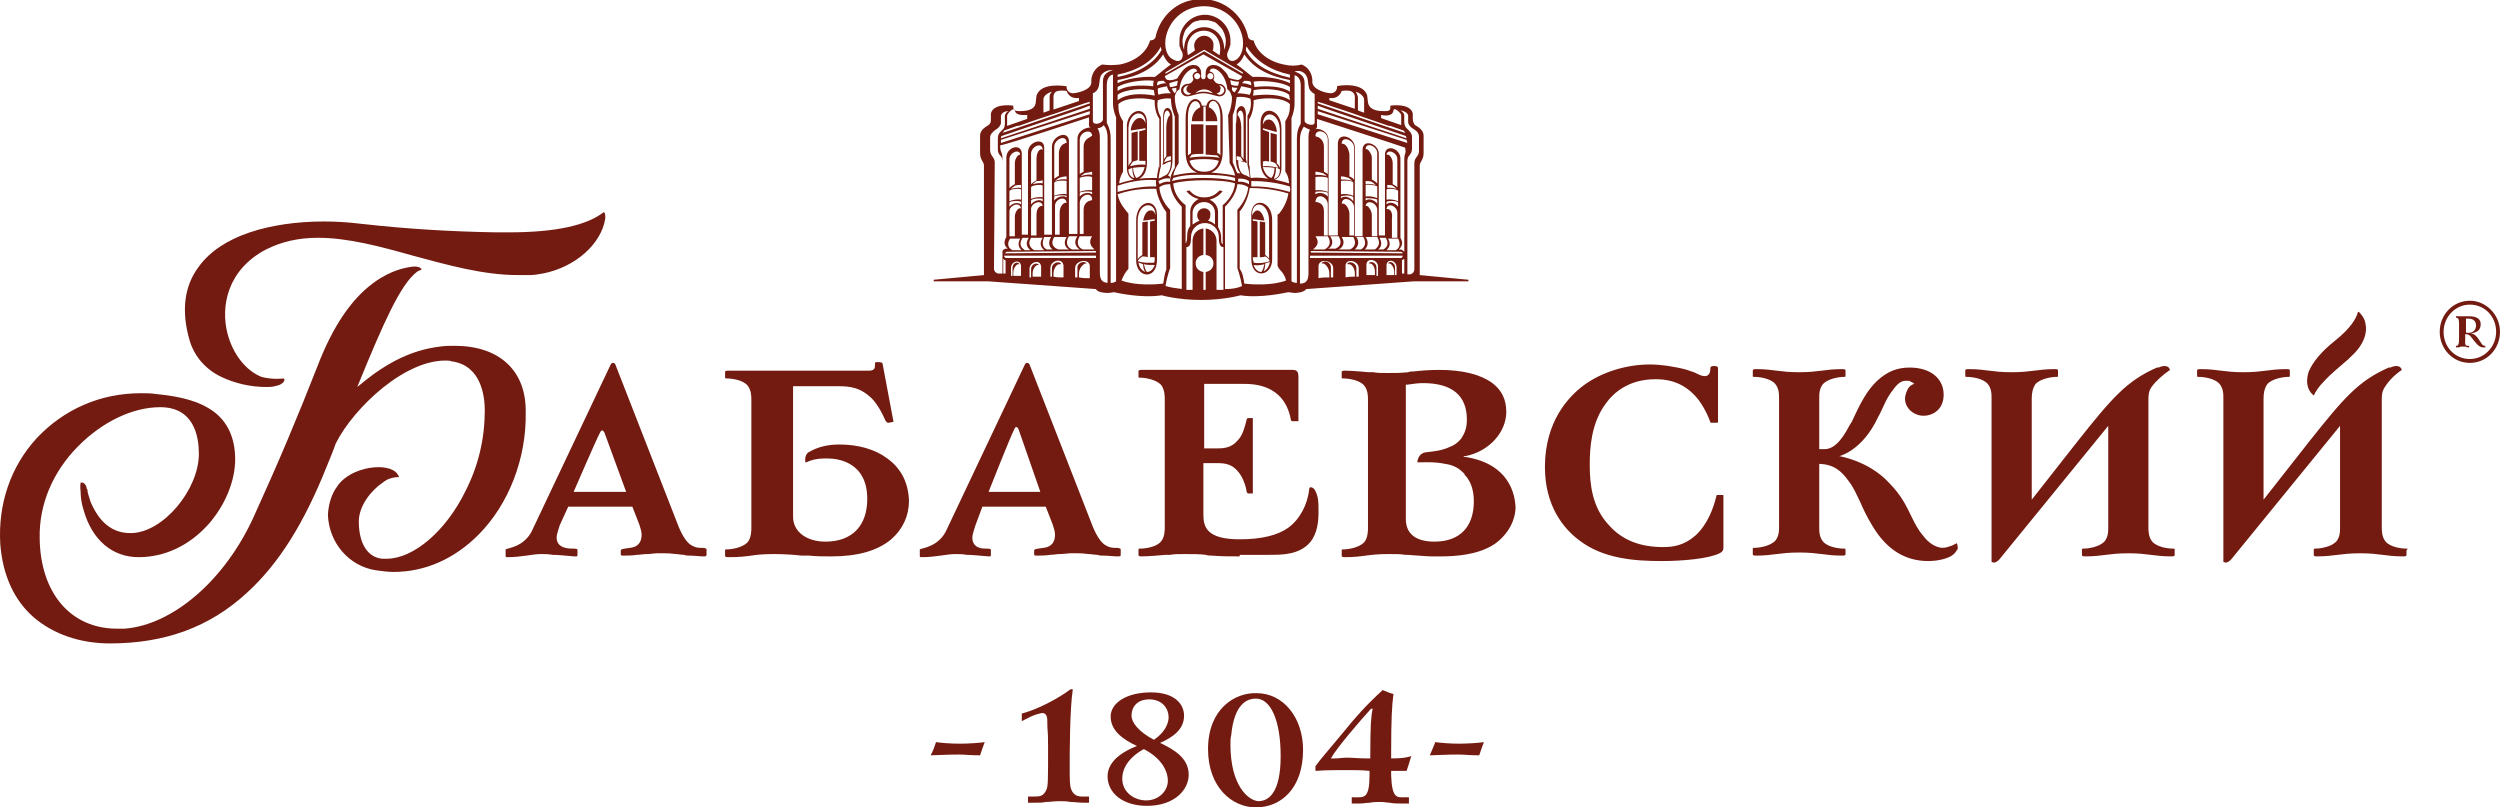
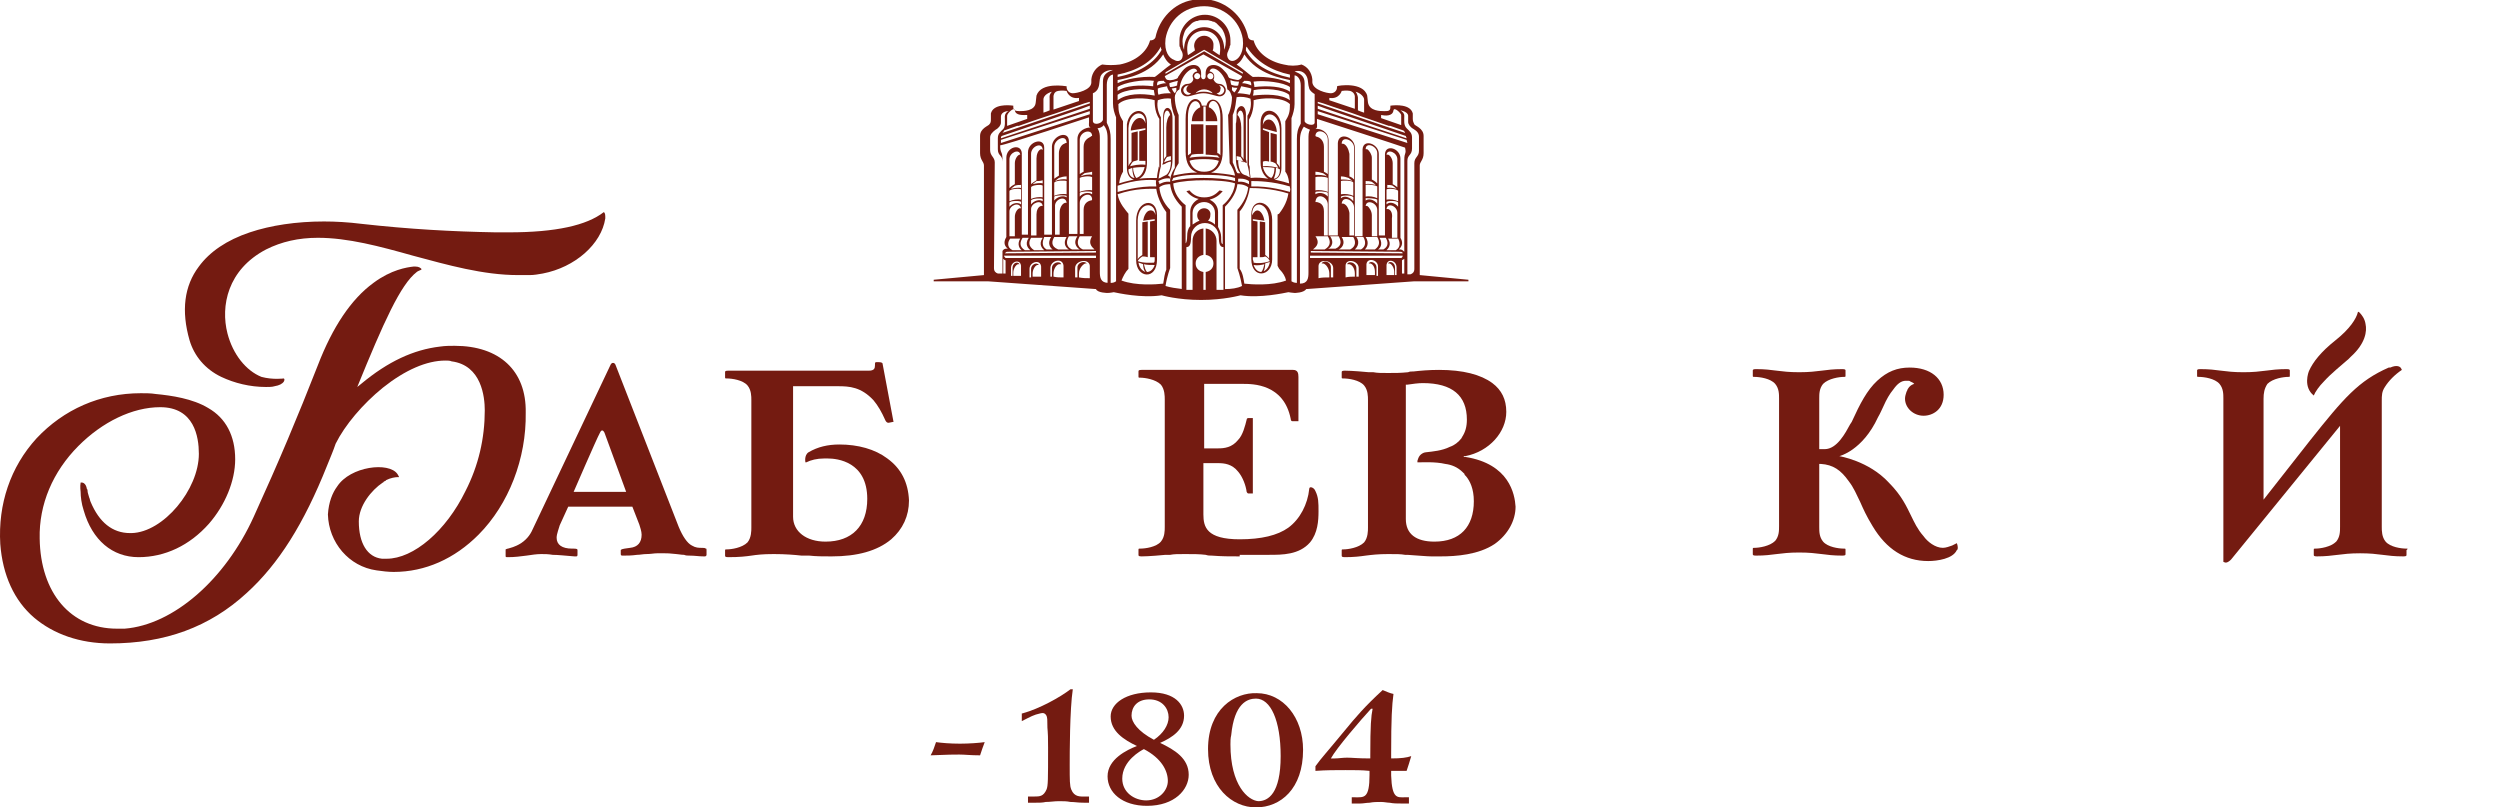
<svg xmlns="http://www.w3.org/2000/svg" width="257" height="83" viewBox="0 0 257 83" fill="none">
  <path d="M128.633 22.048V26.601C128.633 28.758 130.778 28.439 130.778 26.681V22.607C130.778 20.53 128.633 20.211 128.633 22.048ZM129.665 27.959C129.348 27.959 129.03 27.72 128.871 27.241C129.268 27.32 129.665 27.241 129.983 27.161C129.904 27.48 129.824 27.8 129.665 27.959ZM129.904 27.88C129.983 27.72 130.063 27.48 130.063 27.081C130.221 27.001 130.38 27.001 130.539 26.921C130.46 27.48 130.142 27.8 129.904 27.88ZM130.539 26.681C130.38 26.442 130.142 26.282 130.063 26.202V22.927V22.847L129.507 22.767V26.442C129.745 26.442 129.904 26.442 130.063 26.362C130.301 26.442 130.46 26.681 130.539 26.841C129.904 27.081 129.189 27.081 128.871 27.001C128.871 26.921 128.871 26.841 128.792 26.681V26.442C128.951 26.442 129.109 26.442 129.268 26.442V22.767L128.792 22.687V22.527L129.983 22.687C129.904 22.208 129.665 21.729 129.348 21.649C129.109 21.569 128.871 21.808 128.712 22.128V22.048C128.712 20.53 130.38 20.69 130.46 22.607V26.681H130.539Z" fill="#741B11" />
  <path d="M116.797 22.687V26.762C116.797 28.599 118.942 28.838 118.942 26.682V22.128C118.942 20.211 116.797 20.53 116.797 22.687ZM117.035 27.001C117.115 27.001 117.273 27.081 117.512 27.161C117.512 27.48 117.591 27.8 117.75 27.96C117.353 27.8 117.115 27.48 117.035 27.001ZM117.909 27.96C117.75 27.8 117.671 27.48 117.591 27.161C117.909 27.241 118.227 27.241 118.703 27.241C118.544 27.72 118.227 27.96 117.909 27.96ZM118.783 22.128C118.703 21.729 118.465 21.569 118.147 21.649C117.83 21.729 117.591 22.208 117.512 22.687L118.703 22.528V22.687L118.227 22.767V26.442C118.386 26.442 118.624 26.442 118.703 26.442V26.682C118.703 26.762 118.703 26.921 118.624 27.001C118.306 27.001 117.591 27.081 116.956 26.841C117.035 26.682 117.194 26.522 117.432 26.362C117.591 26.362 117.75 26.362 117.988 26.442V22.767L117.432 22.847V22.927V26.202C117.353 26.282 117.035 26.442 116.956 26.682V22.608C117.035 20.77 118.783 20.61 118.783 22.128Z" fill="#741B11" />
  <path d="M145.95 28.279C145.95 26.362 145.95 17.335 145.95 17.015C145.95 16.616 146.347 16.456 146.347 15.737C146.347 15.178 146.347 14.539 146.347 13.98C146.347 13.181 145.473 12.941 145.394 12.781C145.314 12.622 145.235 12.462 145.235 12.222V11.663C144.997 10.704 143.487 10.784 142.931 10.864V11.024C142.931 11.424 142.693 11.424 142.296 11.424C141.899 11.424 140.787 11.424 140.628 10.545L140.548 9.826C140.151 8.388 137.53 8.787 137.45 8.867V8.947C137.45 9.347 137.133 9.586 136.815 9.586C136.418 9.586 134.988 9.267 134.908 8.468V8.148C134.829 7.429 134.432 6.87 133.796 6.63C133.24 6.79 132.605 6.79 131.969 6.63C130.381 6.311 129.189 5.352 128.871 4.154C128.395 4.154 128.315 3.834 128.315 3.834C127.918 1.917 126.409 0.399 124.502 0C124.502 0 124.502 0 124.423 0C124.344 0 124.264 0 124.185 0C124.105 0 124.026 0 123.946 0C123.788 0 123.708 0 123.549 0C123.39 0 123.311 0 123.152 0C123.073 0 122.993 0 122.914 0C122.834 0 122.755 0 122.675 0H122.596C120.69 0.32 119.18 1.917 118.783 3.834C118.783 3.834 118.704 4.154 118.227 4.154C117.909 5.352 116.718 6.311 115.129 6.63C114.494 6.71 113.858 6.71 113.302 6.63C112.746 6.87 112.269 7.429 112.19 8.148V8.468C112.19 9.267 110.681 9.586 110.284 9.586C109.886 9.586 109.648 9.267 109.648 8.947V8.867C109.569 8.867 107.027 8.388 106.55 9.826L106.471 10.545C106.391 11.424 105.2 11.424 104.803 11.424C104.405 11.424 104.167 11.344 104.167 11.024V10.864C103.611 10.784 102.102 10.704 101.864 11.663V12.222C101.864 12.462 101.864 12.622 101.705 12.781C101.625 12.941 100.751 13.181 100.751 13.98C100.751 14.539 100.751 15.178 100.751 15.737C100.751 16.456 101.149 16.616 101.149 17.015C101.149 17.335 101.149 26.442 101.149 28.279L95.985 28.758V28.918H101.466C101.466 28.918 101.466 28.918 101.546 28.918L112.667 29.717C112.826 30.116 113.858 30.116 113.858 30.116C114.096 30.116 114.494 30.037 114.494 30.037C114.891 30.116 117.353 30.676 119.419 30.356C119.419 30.356 121.087 30.835 123.47 30.835C125.853 30.835 127.521 30.356 127.521 30.356C129.507 30.676 132.049 30.116 132.446 30.037C132.446 30.037 132.923 30.116 133.081 30.116C133.081 30.116 134.035 30.116 134.273 29.717L145.394 28.918C145.394 28.918 145.394 28.918 145.473 28.918H150.954V28.758L145.95 28.279ZM112.349 9.586C112.587 9.506 112.826 9.267 112.905 9.027C113.064 8.628 112.984 8.308 113.143 7.829C113.382 7.349 113.938 7.19 114.414 7.19C113.779 7.429 113.382 7.669 113.382 8.388V11.264C113.382 11.663 113.382 12.142 113.382 12.302C113.302 12.702 112.428 12.941 112.349 12.462V9.586ZM112.508 25.643H111.316C110.601 25.323 110.76 24.684 110.999 24.285H112.269C111.713 25.164 112.508 25.563 112.508 25.643ZM104.803 15.897C104.564 15.977 104.326 16.376 104.326 16.776V18.933C104.008 19.092 103.849 19.252 103.77 19.332V16.376C103.77 15.657 104.803 15.258 104.882 15.897H104.803ZM104.961 19.012V19.332C104.723 19.252 104.247 19.332 103.929 19.412C104.088 19.252 104.247 19.172 104.326 19.092C104.564 19.012 104.723 19.012 104.961 19.012ZM104.961 19.492V20.53C104.644 20.451 104.088 20.53 103.77 20.69V19.652C103.77 19.412 104.961 19.332 104.961 19.492ZM104.961 20.77V21.01C104.644 20.77 104.088 20.85 103.77 21.249V20.85C103.77 20.61 104.961 20.61 104.961 20.77ZM104.961 21.409C104.882 21.409 104.882 21.409 104.803 21.409C104.564 21.489 104.326 21.888 104.326 22.288V24.285H103.77V21.729C103.77 21.09 104.803 20.69 104.961 21.409ZM103.849 24.525H104.405H104.882C104.485 25.164 104.882 25.643 105.041 25.723H104.088C103.452 25.403 103.611 24.844 103.849 24.525ZM105.12 24.445H105.756C105.279 25.164 105.756 25.563 105.915 25.723H105.359C104.723 25.323 104.882 24.844 105.12 24.445ZM105.994 24.445H107.186C106.709 25.164 107.186 25.563 107.345 25.723H106.312C105.676 25.323 105.756 24.844 105.994 24.445ZM107.186 18.533V18.853C106.947 18.773 106.471 18.853 106.153 18.933C106.312 18.773 106.471 18.693 106.55 18.613C106.709 18.613 106.947 18.613 107.186 18.533ZM107.027 15.338C106.709 15.418 106.55 15.897 106.55 16.296V18.533C106.312 18.693 106.153 18.773 105.994 18.933V15.817C105.994 15.018 107.186 14.539 107.186 15.418C107.106 15.338 107.027 15.338 107.027 15.338ZM107.186 19.092V20.291C106.868 20.211 106.312 20.291 105.994 20.45V19.252C106.074 19.012 107.106 18.933 107.186 19.092ZM107.186 20.45V20.69C106.868 20.45 106.312 20.61 105.994 21.01V20.61C106.074 20.371 107.106 20.37 107.186 20.45ZM107.186 21.169C107.106 21.169 107.106 21.169 107.027 21.169C106.709 21.249 106.55 21.649 106.55 22.048V24.205H105.994V21.489C105.994 20.85 107.106 20.45 107.186 21.169ZM107.345 24.365H108.059C107.583 25.084 108.059 25.563 108.218 25.643H107.583C107.027 25.323 107.186 24.764 107.345 24.365ZM108.377 24.365H109.648C109.172 25.164 109.728 25.563 109.886 25.643H108.774C107.98 25.323 108.139 24.764 108.377 24.365ZM109.41 14.779C109.092 14.858 108.854 15.338 108.854 15.737V18.054C108.616 18.214 108.457 18.294 108.377 18.373V15.098C108.377 14.299 109.648 13.74 109.648 14.699C109.569 14.699 109.489 14.699 109.41 14.779ZM109.648 18.134V18.453C109.33 18.373 108.774 18.453 108.457 18.613C108.616 18.453 108.774 18.373 108.854 18.294C109.092 18.214 109.33 18.134 109.648 18.134ZM109.648 18.613V19.971C109.33 19.891 108.695 19.971 108.377 20.131V18.773C108.536 18.533 109.489 18.533 109.648 18.613ZM109.648 20.131V20.291C109.33 20.051 108.695 20.211 108.377 20.61V20.211C108.536 20.051 109.489 20.051 109.648 20.131ZM109.648 20.85C109.569 20.85 109.569 20.85 109.489 20.85C109.172 20.93 108.933 21.409 108.933 21.808V24.125H108.457V21.249C108.377 20.45 109.569 20.051 109.648 20.85ZM109.886 24.285H110.76C110.204 25.084 110.84 25.563 110.999 25.643H110.204C109.489 25.323 109.648 24.684 109.886 24.285ZM112.111 20.61C111.793 20.69 111.396 20.93 111.396 21.569V24.045H110.999V20.85C110.999 20.051 112.19 19.652 112.269 20.45C112.269 20.61 112.19 20.61 112.111 20.61ZM112.269 18.214V19.572C111.952 19.492 111.316 19.572 110.999 19.732V18.294C111.237 18.134 112.031 18.054 112.269 18.214ZM111.078 18.134C111.237 17.974 111.396 17.894 111.475 17.814C111.713 17.734 112.031 17.734 112.269 17.654V17.974C111.952 17.894 111.396 17.974 111.078 18.134ZM112.269 19.732V19.971C111.952 19.732 111.316 19.811 110.999 20.211V19.811C111.237 19.652 112.031 19.652 112.269 19.732ZM112.269 13.98C112.19 13.98 112.19 13.98 112.111 14.06C111.793 14.219 111.396 14.459 111.396 15.098V17.654C111.237 17.734 111.078 17.814 110.999 17.894V14.379C110.999 13.501 112.269 13.181 112.269 13.98ZM108.298 9.906C108.298 9.906 108.298 9.426 108.774 9.347C108.774 9.347 109.172 9.267 109.648 9.347C109.648 9.347 109.886 10.225 110.919 10.065V10.385L108.298 11.264V9.906V9.906ZM107.265 10.225C107.265 9.906 107.583 9.586 108.139 9.426C107.821 9.746 107.901 10.065 107.901 10.065V11.344C107.742 11.424 107.503 11.503 107.265 11.583C107.265 11.104 107.265 10.545 107.265 10.225ZM107.503 11.983C108.774 11.583 110.125 11.104 111.475 10.625L112.031 10.465V10.625C109.886 11.344 104.088 13.341 103.055 13.66C103.134 13.58 103.214 13.501 103.214 13.421L104.564 12.941C104.644 12.941 104.644 12.941 104.723 12.941C105.597 12.622 106.55 12.302 107.503 11.983ZM112.031 10.864V11.184L102.896 14.219C102.896 14.14 102.896 14.06 102.976 13.98L111.157 11.184L112.031 10.864ZM104.326 11.344C104.405 11.903 105.2 11.823 105.597 11.823C105.597 12.063 105.597 12.222 105.597 12.222L103.532 12.941C103.532 12.861 103.532 12.382 103.532 11.903C103.532 11.663 104.247 10.944 104.326 11.344ZM102.896 28.119H102.578C102.34 28.04 102.181 27.88 102.181 27.56L102.261 16.696C102.261 16.137 101.784 16.057 101.784 15.418C101.784 14.938 101.784 14.619 101.784 14.14C101.784 13.82 102.022 13.58 102.34 13.341C102.658 13.181 102.896 12.861 102.896 12.622C102.896 12.382 102.896 12.222 102.896 11.983C102.896 11.663 103.214 11.424 103.691 11.424C103.452 11.503 103.293 11.743 103.293 11.983C103.293 12.462 103.373 13.021 103.134 13.261C102.817 13.58 102.578 13.74 102.578 14.219C102.578 14.539 102.578 14.938 102.578 15.338C102.578 16.057 103.055 15.897 103.055 16.616V28.119H102.896ZM112.031 11.424V11.743L102.896 14.699C102.896 14.619 102.896 14.459 102.896 14.379L112.031 11.424ZM111.952 12.062C111.952 12.062 111.952 12.382 111.952 12.542C111.952 12.781 111.872 13.021 112.111 13.101C111.634 13.101 110.76 13.421 110.76 14.299V24.045H109.886V14.539C109.886 13.341 108.218 13.9 108.139 15.018V24.125H107.345V15.178C107.345 14.06 105.676 14.539 105.676 15.657V24.125H105.041V15.737C104.961 14.699 103.452 15.098 103.452 16.217V24.205V24.365C103.055 25.004 103.373 25.403 103.611 25.563H103.452C103.293 25.563 103.134 25.643 103.055 25.803V16.376C103.055 15.498 102.817 15.817 102.817 14.938C103.293 14.938 111.952 12.062 111.952 12.062ZM103.373 28.119H103.134V26.602C103.214 26.681 103.293 26.761 103.373 26.761V28.119ZM104.961 28.359C104.644 28.359 104.405 28.359 104.167 28.359V28.04C104.167 27.64 104.405 27.241 104.644 27.161C104.723 27.161 104.803 27.161 104.803 27.161C104.644 26.841 104.088 27.001 104.088 27.56V28.359C104.008 28.359 104.008 28.359 103.929 28.359V27.56C103.929 26.841 104.882 26.602 104.961 27.32V28.359V28.359ZM107.027 28.439C106.709 28.439 106.391 28.439 106.153 28.439V28.119C106.153 27.72 106.391 27.32 106.63 27.241C106.709 27.241 106.788 27.241 106.788 27.241C106.63 26.921 105.994 27.161 105.994 27.64V28.519C105.915 28.519 105.915 28.519 105.835 28.519V27.64C105.835 26.921 106.947 26.602 107.027 27.4V28.439ZM109.251 28.519C108.933 28.519 108.615 28.519 108.298 28.439V28.119C108.298 27.72 108.536 27.241 108.854 27.161C108.933 27.161 109.013 27.161 109.092 27.161C108.933 26.761 108.139 27.001 108.139 27.56V28.439C108.059 28.439 108.059 28.439 107.98 28.439V27.56C107.98 26.761 109.251 26.442 109.33 27.32V28.519H109.251ZM112.031 27.4V28.599C111.713 28.599 111.316 28.599 110.919 28.519V28.119C110.919 27.64 111.237 27.241 111.555 27.081C111.634 27.081 111.634 27.081 111.713 27.081C111.475 26.761 110.76 27.001 110.76 27.48V28.519C110.681 28.519 110.601 28.519 110.522 28.519V27.56C110.522 26.761 111.952 26.522 112.031 27.32V27.4C112.031 27.4 112.031 27.32 112.031 27.4ZM112.746 26.522H103.373C103.293 26.442 103.214 26.362 103.214 26.282H112.667V26.522H112.746ZM112.746 25.962L103.293 26.042C103.373 25.962 103.452 25.883 103.532 25.883L112.667 25.803V25.962H112.746ZM113.938 29.078C113.143 29.078 113.064 28.519 113.064 27.96V14.219C113.064 13.9 113.064 13.58 112.826 13.181C112.984 13.181 113.302 13.101 113.461 12.861C113.699 13.181 113.858 13.501 113.858 14.219V29.078H113.938ZM114.732 28.918C114.494 29.078 114.335 29.078 114.176 29.078V14.299C114.176 13.66 114.096 13.261 113.779 12.622V8.707C113.779 7.988 114.176 7.669 114.414 7.669C114.414 8.068 114.414 10.145 114.414 10.625C114.414 11.184 114.573 11.663 114.732 12.062V28.918ZM128.156 4.793C129.11 6.311 130.698 7.269 132.605 7.669V7.988C130.381 7.509 128.792 6.551 128.077 5.192C128.077 5.033 128.077 4.873 128.156 4.793ZM132.605 8.947V9.426C131.81 8.867 130.301 8.787 128.951 8.947C128.951 8.707 128.871 8.548 128.871 8.388C129.983 8.228 131.969 8.468 132.605 8.947ZM132.605 8.228V8.548C131.81 8.148 130.301 7.829 128.792 7.909C128.712 7.909 127.521 6.87 127.124 6.63C127.521 6.391 127.759 5.991 127.918 5.592C129.269 7.669 131.89 8.068 132.605 8.228ZM128.871 10.305C129.586 10.065 131.81 9.906 132.605 10.704C132.605 11.503 132.525 11.823 132.128 12.462V17.654C132.208 17.734 132.446 18.054 132.525 18.853C132.287 18.773 131.731 18.613 131.016 18.453C131.413 18.373 131.731 17.974 131.731 17.255V13.181C131.731 11.104 129.586 10.704 129.586 12.622V16.696C129.586 17.575 129.983 18.134 130.381 18.373C129.825 18.294 129.189 18.214 128.554 18.294C128.554 18.054 128.474 17.814 128.474 17.495V17.415C128.474 17.335 128.474 17.335 128.474 17.255C128.474 17.095 128.395 16.936 128.395 16.936V16.616V12.302C128.951 11.424 128.871 10.305 128.871 10.305ZM129.825 13.341V13.181L131.254 13.58C131.254 13.021 130.937 12.382 130.54 12.302C130.222 12.222 129.904 12.462 129.825 12.861V12.781C129.825 11.264 131.493 11.424 131.572 13.341V17.255C131.493 17.015 131.334 16.856 131.254 16.776V13.82L130.619 13.66V14.379V14.539V16.616C130.778 16.616 130.937 16.696 131.096 16.776C131.254 16.936 131.334 17.095 131.413 17.255C131.096 17.175 130.46 17.015 129.825 17.095C129.825 17.015 129.825 16.936 129.825 16.936V16.616C129.983 16.536 130.222 16.536 130.46 16.616V14.539V14.379V13.58L129.825 13.341ZM131.016 17.255C131.016 17.654 130.937 18.054 130.698 18.294C130.381 18.214 129.983 17.814 129.825 17.175C130.063 17.175 130.54 17.175 131.016 17.255ZM131.175 17.255C131.334 17.255 131.413 17.335 131.572 17.415C131.572 17.415 131.572 17.415 131.572 17.495C131.572 18.054 131.254 18.373 130.937 18.373C131.016 18.214 131.175 17.814 131.175 17.255ZM119.101 17.255C119.021 17.654 118.942 17.974 118.942 18.294C118.307 18.294 117.671 18.294 117.115 18.373C117.592 18.134 117.909 17.575 117.909 16.696V12.622C117.909 10.864 116.082 11.104 115.844 12.781C115.844 12.861 115.844 13.341 115.844 13.9V17.255C115.844 17.974 116.162 18.373 116.559 18.453C115.844 18.613 115.288 18.773 115.05 18.853C115.129 18.134 115.367 17.814 115.447 17.654V12.462C115.05 11.823 114.97 11.503 114.97 10.704C115.765 9.906 117.989 10.065 118.704 10.305C118.704 10.305 118.624 11.424 119.18 12.222V12.462V12.941V13.181V13.66V13.9V14.379V14.619V15.098V15.338V15.817V16.057V16.536V16.776V17.255C119.101 17.015 119.101 17.175 119.101 17.255ZM117.75 13.181V13.341L117.115 13.501V14.299V14.459V16.536C117.353 16.536 117.592 16.536 117.75 16.536V16.776C117.75 16.856 117.75 16.936 117.75 16.936C117.036 16.856 116.48 17.015 116.162 17.095C116.241 16.936 116.321 16.776 116.48 16.616C116.638 16.536 116.797 16.536 116.956 16.456V14.379V14.219V13.501L116.321 13.66V16.616C116.241 16.696 116.082 16.856 116.003 17.095V13.181C116.082 11.344 117.75 11.184 117.75 12.622V12.702C117.671 12.302 117.353 12.063 117.036 12.143C116.638 12.222 116.241 12.861 116.241 13.421L117.75 13.181ZM116.003 17.415C116.162 17.335 116.241 17.335 116.4 17.255C116.4 17.814 116.559 18.214 116.638 18.294C116.321 18.294 116.003 17.974 116.003 17.415ZM116.48 17.255C116.956 17.175 117.433 17.175 117.671 17.175C117.512 17.814 117.194 18.214 116.797 18.294C116.638 18.054 116.48 17.654 116.48 17.255ZM123.788 3.675C123.232 3.675 122.755 4.154 122.755 4.713C122.755 4.873 122.834 5.033 122.834 5.192C122.596 5.352 122.278 5.592 122.119 5.672C121.404 2.397 126.012 2.237 125.376 5.672C125.217 5.592 124.9 5.352 124.661 5.192C124.741 5.033 124.741 4.873 124.741 4.713C124.82 4.154 124.344 3.675 123.788 3.675ZM123.788 2.796C122.755 2.796 121.722 3.595 121.722 5.113C121.722 5.113 121.563 4.793 121.563 4.234C121.563 3.914 121.643 3.675 121.722 3.435C121.802 3.195 121.881 3.036 122.04 2.876C122.119 2.796 122.199 2.716 122.278 2.636C122.358 2.556 122.437 2.476 122.517 2.397C122.596 2.317 122.675 2.317 122.755 2.237C122.755 2.237 122.755 2.237 122.834 2.237C122.914 2.157 122.993 2.157 123.073 2.157C123.152 2.157 123.232 2.077 123.39 2.077H123.47C123.549 2.077 123.708 2.077 123.788 2.077C123.867 2.077 124.026 2.077 124.105 2.077H124.185C124.264 2.077 124.423 2.157 124.502 2.157C124.582 2.157 124.661 2.237 124.741 2.237C124.741 2.237 124.741 2.237 124.82 2.237C124.9 2.317 124.979 2.317 125.059 2.397C125.138 2.476 125.217 2.556 125.297 2.636C125.376 2.716 125.456 2.796 125.535 2.876C125.694 3.036 125.773 3.275 125.853 3.435C125.932 3.675 126.012 3.914 126.012 4.234C126.012 4.793 125.853 5.113 125.853 5.113C125.853 3.595 124.82 2.796 123.788 2.796ZM123.788 5.113L127.759 7.429C127.759 7.509 127.759 7.589 127.759 7.589L123.788 5.272L119.816 7.589C119.816 7.509 119.816 7.429 119.816 7.429L123.788 5.113ZM126.409 16.776C126.727 17.255 126.886 17.654 126.965 18.054C126.25 17.894 125.376 17.814 124.502 17.734C125.217 17.495 125.694 16.776 125.694 15.578V12.222C125.694 9.826 124.185 9.906 124.026 10.864C123.867 10.864 123.708 10.864 123.549 10.864C123.39 9.826 121.881 9.746 121.881 12.222V15.578C121.881 16.856 122.358 17.495 123.073 17.734C122.199 17.734 121.325 17.894 120.61 18.054C120.69 17.654 120.848 17.255 121.166 16.776V11.823C121.087 11.663 120.769 10.864 120.769 9.986C120.769 9.746 120.928 9.346 121.246 9.187C121.404 7.429 122.914 6.551 123.073 7.349C122.834 7.349 122.596 7.589 122.596 7.829C122.596 7.909 122.675 8.068 122.675 8.148C122.675 8.148 122.596 8.628 122.04 8.628C121.722 8.628 121.405 8.947 121.405 9.267C121.405 9.586 121.643 9.906 122.04 9.906C122.437 9.906 123.073 9.586 123.708 9.586C124.344 9.586 124.979 9.906 125.376 9.906C125.694 9.906 126.012 9.666 126.012 9.267C126.012 8.947 125.694 8.628 125.376 8.628C124.9 8.628 124.741 8.148 124.741 8.148C124.82 8.068 124.82 7.988 124.82 7.829C124.82 7.589 124.582 7.349 124.344 7.349C124.502 6.551 126.012 7.349 126.171 9.187C126.488 9.346 126.568 9.746 126.647 9.986C126.647 10.864 126.329 11.743 126.25 11.823L126.409 16.776C126.409 16.776 126.329 16.776 126.409 16.776ZM122.437 12.861V15.737C122.358 15.817 122.199 15.897 122.119 15.977C122.119 15.817 122.119 15.657 122.119 15.498V12.062C122.119 10.065 123.311 10.065 123.39 11.024C122.834 11.264 122.517 11.823 122.517 12.462H123.708V10.944H123.946V12.462H125.138C125.138 11.823 124.741 11.184 124.264 11.024C124.264 10.065 125.456 9.986 125.456 12.062V15.498C125.456 15.657 125.456 15.817 125.456 15.977C125.376 15.817 125.217 15.737 125.138 15.737V12.861H123.946V15.897C124.344 15.897 124.82 15.977 125.138 15.977C125.217 16.057 125.297 16.137 125.376 16.217C124.502 16.057 123.073 16.057 122.278 16.217C122.358 16.137 122.437 15.977 122.517 15.897C122.914 15.817 123.311 15.817 123.708 15.817V12.781H122.437V12.861ZM125.297 16.536C125.059 17.335 124.502 17.654 123.788 17.654C122.993 17.654 122.517 17.255 122.278 16.536C122.755 16.297 124.741 16.297 125.297 16.536ZM123.788 9.187C124.105 9.187 124.502 9.346 124.661 9.586C124.344 9.506 124.105 9.426 123.788 9.426C123.549 9.426 123.231 9.426 122.914 9.586C123.073 9.346 123.47 9.187 123.788 9.187ZM122.755 7.829C122.755 7.669 122.914 7.509 123.073 7.509C123.232 7.509 123.39 7.669 123.39 7.829C123.39 7.988 123.232 8.148 123.073 8.148C122.914 8.148 122.755 7.988 122.755 7.829ZM124.423 8.148C124.264 8.148 124.105 7.988 124.105 7.829C124.105 7.669 124.264 7.509 124.423 7.509C124.582 7.509 124.741 7.669 124.741 7.829C124.741 7.988 124.661 8.148 124.423 8.148ZM124.185 6.87C123.867 7.19 123.946 7.669 123.946 7.829C123.946 7.988 123.867 8.148 123.708 8.148C123.549 8.148 123.47 7.988 123.47 7.829C123.47 7.669 123.549 7.19 123.231 6.87C122.914 6.551 122.199 6.63 121.722 7.11C121.484 7.349 121.325 7.589 121.166 7.829C121.087 7.909 121.087 7.988 121.087 7.988C121.007 8.148 120.292 8.308 120.134 8.228C119.895 8.228 119.816 8.068 119.736 7.829L123.708 5.592L127.68 7.829C127.68 7.988 127.521 8.148 127.283 8.228C127.124 8.228 126.409 8.068 126.329 7.988C126.329 7.909 126.25 7.909 126.25 7.829C126.171 7.589 125.932 7.349 125.694 7.11C125.217 6.63 124.582 6.551 124.185 6.87ZM121.087 8.308C121.087 8.308 121.007 8.548 121.007 8.787C120.848 8.867 120.531 8.947 120.292 8.947C120.213 8.787 120.213 8.707 120.213 8.548C120.451 8.468 120.69 8.388 121.087 8.308ZM120.928 9.027C120.928 9.107 120.928 9.187 120.928 9.347C120.848 9.426 120.848 9.506 120.769 9.586C120.61 9.426 120.531 9.267 120.451 9.107C120.531 9.107 120.769 9.027 120.928 9.027ZM122.437 9.586C122.358 9.666 122.278 9.746 122.119 9.746C121.881 9.746 121.643 9.506 121.643 9.267C121.643 9.027 121.881 8.787 122.119 8.787H122.199C122.04 8.867 121.961 9.027 121.961 9.187C121.961 9.426 122.199 9.586 122.437 9.586ZM125.297 8.787H125.376C125.615 8.787 125.853 9.027 125.853 9.267C125.853 9.506 125.615 9.746 125.376 9.746C125.297 9.746 125.138 9.666 125.059 9.586C125.297 9.586 125.456 9.426 125.456 9.187C125.535 9.027 125.456 8.867 125.297 8.787ZM126.647 9.267C126.647 9.187 126.647 9.027 126.647 8.947C126.806 9.027 127.044 9.027 127.203 9.027C127.124 9.187 127.044 9.346 126.886 9.506C126.806 9.426 126.727 9.346 126.647 9.267ZM126.568 8.707C126.488 8.468 126.488 8.308 126.488 8.228C126.806 8.388 127.124 8.388 127.362 8.388C127.362 8.548 127.283 8.707 127.283 8.787C127.124 8.867 126.727 8.787 126.568 8.707ZM127.6 8.867C127.918 8.947 128.474 9.027 128.633 9.107C128.633 9.346 128.554 9.586 128.474 9.746C128.156 9.666 127.6 9.586 127.203 9.586C127.442 9.346 127.521 9.027 127.6 8.867ZM127.68 8.548C127.759 8.468 127.839 8.388 127.918 8.308C128.156 8.308 128.395 8.308 128.554 8.388C128.633 8.548 128.633 8.628 128.633 8.787C128.474 8.707 128.077 8.548 127.68 8.548ZM119.895 8.548C119.498 8.548 119.101 8.707 118.942 8.787C118.942 8.628 118.942 8.548 119.021 8.388C119.18 8.308 119.419 8.308 119.657 8.308C119.657 8.388 119.736 8.468 119.895 8.548ZM119.975 8.867C119.975 9.027 120.134 9.346 120.372 9.586C119.975 9.586 119.419 9.586 119.101 9.746C119.021 9.586 119.021 9.426 119.021 9.107C119.101 9.027 119.578 8.947 119.975 8.867ZM119.101 18.613C119.657 18.294 120.134 18.294 120.292 18.373C120.292 18.453 120.292 18.613 120.292 18.693C119.736 18.613 119.339 18.853 119.18 18.933C119.18 18.853 119.18 18.853 119.18 18.773C119.101 18.773 119.101 18.693 119.101 18.613ZM120.054 18.054C120.292 17.734 120.531 17.255 120.531 16.376V12.143C120.531 10.784 119.498 10.704 119.578 12.143V16.456C119.578 16.616 119.578 16.776 119.498 16.856C119.498 16.856 119.498 16.856 119.498 16.936L119.736 16.856C119.975 16.696 120.213 16.616 120.372 16.616C120.372 17.335 120.134 17.814 119.895 17.974L119.419 18.214C119.339 18.294 119.18 18.294 119.101 18.373C119.18 17.654 119.339 17.095 119.339 17.095V12.062C118.942 11.344 118.942 10.704 119.021 10.305C119.419 10.145 119.975 10.066 120.372 10.145C120.372 10.545 120.451 11.264 120.769 11.983V12.062V12.302V12.781V13.021V13.501V13.74V14.219V14.379V14.858V15.098V15.578V15.817V16.217V16.456V16.856V17.095V17.255C120.61 17.495 120.372 17.894 120.292 18.453C120.292 18.054 120.134 18.054 120.054 18.054ZM119.975 16.137C120.054 16.137 120.213 16.057 120.372 16.057V16.456C120.054 16.536 119.816 16.616 119.657 16.696C119.736 16.536 119.816 16.297 119.975 16.137ZM119.657 16.376V12.143C119.657 11.264 120.134 11.104 120.292 11.823C120.054 11.983 119.895 12.542 119.895 13.101V16.057C119.895 16.057 119.736 16.217 119.657 16.376ZM120.61 18.294C121.802 17.894 123.311 17.974 123.788 17.974C124.423 17.974 125.932 17.974 126.965 18.294C126.965 18.453 126.965 18.533 126.965 18.613C126.091 18.373 124.9 18.294 123.708 18.294C122.596 18.294 121.404 18.373 120.451 18.613C120.531 18.533 120.531 18.453 120.61 18.294ZM126.965 17.255L126.727 16.696V16.536V16.137V15.897V15.498V15.258V14.858V14.619V14.219V13.98V13.501V13.261V12.861V12.622V12.143V11.903V11.823C127.044 11.104 127.044 10.385 127.124 9.986C127.6 9.906 128.156 9.986 128.554 10.145C128.633 10.625 128.633 11.264 128.236 11.903V16.936C128.236 16.936 128.395 17.495 128.474 18.214C128.395 18.214 128.315 18.134 128.156 18.054L127.918 17.974L127.759 17.894C127.521 17.734 127.283 17.255 127.283 16.456C127.362 16.456 127.442 16.536 127.6 16.536C127.68 16.536 127.759 16.616 127.839 16.616L128.156 16.776C128.156 16.776 128.156 16.776 128.156 16.696C128.156 16.536 128.077 16.456 128.077 16.296V11.983C128.156 10.704 127.362 10.625 127.124 11.424C127.124 11.743 127.124 12.542 127.044 12.702C127.044 12.702 127.044 12.702 127.044 12.781V16.137C127.044 17.015 127.203 17.495 127.521 17.814C127.442 17.814 127.362 17.814 127.283 17.814C127.124 17.814 127.044 17.495 126.965 17.255ZM127.521 16.137C127.68 16.297 127.759 16.536 127.839 16.696C127.68 16.616 127.442 16.456 127.124 16.456V16.057C127.283 16.057 127.442 16.137 127.521 16.137ZM127.203 11.823C127.362 11.104 127.839 11.264 127.839 12.143V16.376C127.759 16.217 127.68 16.137 127.6 16.057V13.101C127.6 12.542 127.442 11.983 127.203 11.823ZM128.395 18.613C128.395 18.693 128.395 18.773 128.395 18.773C128.395 18.853 128.395 18.853 128.395 18.933C128.236 18.853 127.839 18.613 127.283 18.693C127.283 18.613 127.283 18.453 127.283 18.373C127.362 18.373 127.918 18.294 128.395 18.613ZM119.816 3.994C120.134 2.077 121.722 0.639 123.788 0.639C125.773 0.639 127.442 2.077 127.759 3.994C127.918 5.352 127.362 5.991 127.044 6.151C126.409 6.551 125.932 5.832 126.25 5.272C126.25 5.272 126.329 5.033 126.409 4.873C126.409 4.793 126.409 4.713 126.488 4.633V4.553C126.488 4.474 126.488 4.474 126.488 4.394C126.488 4.314 126.488 4.234 126.488 4.154C126.488 2.716 125.297 1.518 123.867 1.518C122.437 1.518 121.246 2.716 121.246 4.154C121.246 4.234 121.246 4.314 121.246 4.394C121.246 4.474 121.246 4.474 121.246 4.553V4.633C121.246 4.713 121.246 4.793 121.325 4.873C121.325 5.033 121.484 5.272 121.484 5.272C121.802 5.911 121.325 6.551 120.69 6.151C120.213 5.991 119.657 5.352 119.816 3.994ZM114.891 7.669C116.877 7.269 118.465 6.391 119.339 4.793C119.339 4.873 119.339 5.033 119.419 5.113C118.704 6.471 117.036 7.509 114.891 7.909V7.669V7.669ZM119.578 5.592C119.736 5.991 119.975 6.391 120.372 6.63C119.975 6.87 118.783 7.909 118.704 7.909C117.194 7.829 115.685 8.148 114.891 8.548V8.228C115.685 8.068 118.227 7.669 119.578 5.592ZM114.891 8.947C115.606 8.468 117.512 8.148 118.624 8.308C118.545 8.468 118.545 8.707 118.545 8.867C117.194 8.707 115.685 8.787 114.891 9.347V8.947V8.947ZM118.624 9.267C118.624 9.426 118.704 9.666 118.704 9.826C117.353 9.586 115.844 9.586 114.891 10.305V9.746C115.606 9.187 117.512 9.027 118.624 9.267ZM114.891 19.652C114.891 19.652 114.891 19.412 114.891 19.252C114.891 19.172 114.891 19.172 114.891 19.092C116.718 18.453 118.227 18.453 118.863 18.533C118.863 18.533 118.783 18.693 118.863 19.092C118.863 19.092 118.863 19.092 118.863 19.172C117.036 19.092 115.288 19.652 114.891 19.732V19.652ZM119.578 29.158C118.863 29.238 116.797 29.398 115.288 28.838C115.447 28.439 115.685 27.96 116.003 27.64V21.968C115.765 21.649 115.05 20.93 114.891 19.971C116.718 19.332 118.227 19.412 118.863 19.412C119.021 20.53 119.657 21.489 119.895 21.808V21.888V22.128V22.687V22.927V23.486V23.726V24.285V24.525V25.084V25.323V25.883V26.122V26.681V26.921V27.48V27.72C119.736 28.04 119.657 28.679 119.578 29.158ZM121.563 29.717C120.928 29.637 120.292 29.557 119.816 29.398C119.975 28.359 120.292 27.56 120.292 27.56V21.569C119.578 20.85 119.26 20.051 119.18 19.252C119.578 18.933 120.134 18.933 120.292 18.933C120.372 19.652 120.69 20.45 121.484 21.249V29.717H121.563ZM125.694 29.797C125.456 29.797 125.217 29.797 125.059 29.797V24.764C125.059 24.125 124.582 23.566 123.946 23.486V26.202C124.423 26.282 124.741 26.602 124.741 27.081C124.741 27.56 124.423 27.88 123.946 27.96V29.797H123.708V27.96C123.231 27.88 122.914 27.56 122.914 27.081C122.914 26.602 123.231 26.282 123.708 26.202V23.486C123.073 23.566 122.596 24.045 122.596 24.764V29.797C122.358 29.797 122.199 29.797 121.961 29.797V25.403C122.278 25.403 122.437 25.164 122.437 24.365C122.437 23.566 123.073 22.927 123.867 22.927C124.661 22.927 125.297 23.566 125.297 24.365C125.297 25.164 125.456 25.403 125.773 25.403V29.797H125.694ZM123.788 21.409C123.39 21.409 123.073 21.729 123.073 22.128C123.073 22.368 123.152 22.527 123.311 22.687C123.073 22.767 122.834 22.927 122.596 23.087V22.687V21.888C122.596 21.249 123.152 20.77 123.788 20.77C124.423 20.77 124.9 21.249 124.9 21.888V22.687V23.087C124.741 22.927 124.502 22.767 124.185 22.687C124.344 22.527 124.423 22.368 124.423 22.128C124.502 21.729 124.185 21.409 123.788 21.409ZM125.694 25.084C125.535 25.084 125.535 24.764 125.535 24.365C125.535 23.965 125.376 23.646 125.217 23.326V21.808C125.217 21.249 124.9 20.77 124.344 20.53C124.9 20.371 125.297 20.131 125.694 19.652L125.376 19.572C124.979 19.971 124.582 20.291 123.788 20.291C123.073 20.291 122.596 19.971 122.278 19.572L121.961 19.652C122.278 20.051 122.755 20.37 123.231 20.45C122.755 20.69 122.358 21.169 122.358 21.729V23.246C122.119 23.486 122.04 23.886 122.04 24.285C122.04 24.684 121.961 25.004 121.881 25.004V21.09C121.881 21.09 120.69 20.291 120.61 18.853C121.484 18.613 122.675 18.533 123.788 18.533C124.9 18.533 126.329 18.613 126.965 18.853C126.806 20.291 125.694 21.09 125.694 21.09V25.084V25.084ZM125.932 29.717V21.249C126.727 20.45 127.124 19.652 127.203 18.933C127.362 18.933 127.918 18.933 128.315 19.252C128.236 20.051 127.839 20.85 127.203 21.569V27.56C127.203 27.56 127.521 28.439 127.68 29.398C127.203 29.637 126.568 29.717 125.932 29.717ZM131.572 27.72C131.89 28.04 132.128 28.439 132.208 28.838C130.698 29.398 128.633 29.238 127.918 29.158C127.839 28.679 127.759 28.04 127.442 27.64V21.729C127.759 21.409 128.315 20.451 128.474 19.332C129.03 19.332 130.619 19.332 132.446 19.891C132.287 20.93 131.731 21.649 131.493 21.968L131.334 22.048V22.687V22.927V23.406V23.646V24.125V24.365V24.844V25.084V25.563V25.803V26.282V26.522V27.081V27.161V27.32C131.493 27.64 131.493 27.64 131.572 27.72ZM132.605 19.652V19.732C132.287 19.652 130.46 19.092 128.633 19.172C128.633 19.172 128.633 19.172 128.633 19.092C128.633 18.933 128.633 18.853 128.633 18.773V18.693C128.633 18.613 128.633 18.613 128.633 18.613C129.189 18.613 130.778 18.613 132.605 19.172C132.605 19.252 132.605 19.252 132.605 19.332C132.684 19.412 132.605 19.652 132.605 19.652ZM132.605 10.305C131.731 9.666 130.142 9.666 128.792 9.826C128.871 9.666 128.871 9.426 128.871 9.267C129.983 9.027 131.89 9.187 132.525 9.746L132.605 10.305ZM141.978 11.823C142.375 11.903 143.17 11.983 143.249 11.344C143.329 10.944 144.043 11.663 144.043 11.823C144.043 12.302 144.043 12.781 144.043 12.861L141.978 12.143C141.978 12.222 141.978 12.063 141.978 11.823ZM140.231 10.225C140.231 10.545 140.231 11.024 140.231 11.583C139.992 11.503 139.754 11.424 139.595 11.344V10.065C139.595 10.065 139.595 9.746 139.357 9.426C139.913 9.586 140.231 9.986 140.231 10.225ZM136.656 10.065C137.689 10.225 137.927 9.347 137.927 9.347C138.404 9.267 138.801 9.347 138.801 9.347C139.277 9.506 139.277 9.906 139.277 9.906V11.184L136.656 10.305V10.065V10.065ZM135.464 10.465L136.021 10.625C137.371 11.104 138.721 11.503 139.992 11.983C140.945 12.302 141.819 12.622 142.772 12.941C142.772 12.941 142.852 12.941 142.931 12.941L144.282 13.421C144.361 13.501 144.441 13.58 144.441 13.66C143.408 13.341 137.609 11.344 135.464 10.625V10.465V10.465ZM135.464 10.864L136.338 11.184L144.52 13.98C144.52 14.06 144.599 14.14 144.599 14.219L135.464 11.184V10.864V10.864ZM135.226 13.98C135.226 13.181 136.497 13.421 136.497 14.379V17.894C136.418 17.814 136.259 17.734 136.1 17.654V15.098C136.1 14.459 135.703 14.139 135.385 14.06C135.385 14.06 135.306 14.06 135.226 13.98ZM135.226 17.654C135.464 17.654 135.782 17.734 136.021 17.814C136.179 17.894 136.259 17.974 136.418 18.134C136.1 17.974 135.544 17.974 135.226 17.974V17.654ZM135.226 18.214C135.385 18.134 136.259 18.134 136.497 18.294V19.732C136.179 19.572 135.544 19.492 135.226 19.572V18.214ZM135.226 19.732C135.385 19.652 136.259 19.652 136.497 19.811V20.211C136.179 19.811 135.544 19.732 135.226 19.971V19.732ZM136.497 21.01V24.205H136.1V21.729C136.1 21.01 135.703 20.85 135.385 20.77C135.306 20.77 135.306 20.77 135.226 20.77C135.306 19.732 136.497 20.211 136.497 21.01ZM135.226 24.285H136.497C136.735 24.684 136.894 25.244 136.179 25.643H134.988C134.988 25.563 135.862 25.164 135.226 24.285ZM136.735 24.285H137.609C137.848 24.684 138.006 25.244 137.291 25.563H136.497C136.656 25.563 137.291 25.084 136.735 24.285ZM138.086 14.779C138.006 14.779 137.927 14.779 137.927 14.779C137.927 13.9 139.198 14.379 139.198 15.178V18.453C139.118 18.373 138.96 18.214 138.721 18.134V15.817C138.642 15.338 138.404 14.858 138.086 14.779ZM138.642 18.294C138.721 18.373 138.88 18.453 139.039 18.613C138.721 18.453 138.165 18.453 137.848 18.453V18.134C138.165 18.134 138.404 18.214 138.642 18.294ZM139.118 18.773V20.131C138.801 19.971 138.245 19.891 137.848 19.971V18.613C138.006 18.533 139.039 18.533 139.118 18.773ZM139.118 20.291V20.69C138.801 20.291 138.245 20.051 137.848 20.371V20.211C138.006 20.051 139.039 20.051 139.118 20.291ZM138.086 20.93C138.006 20.93 137.927 20.93 137.927 20.93C138.006 20.051 139.198 20.53 139.198 21.329V24.205H138.721V21.888C138.642 21.409 138.404 21.01 138.086 20.93ZM137.927 24.365H139.118C139.357 24.764 139.436 25.323 138.801 25.643H137.609C137.848 25.563 138.404 25.084 137.927 24.365ZM139.436 24.365H140.151C140.389 24.764 140.469 25.323 139.913 25.643H139.277C139.357 25.563 139.913 25.084 139.436 24.365ZM140.548 15.338C140.469 15.338 140.469 15.338 140.389 15.338C140.389 14.539 141.581 15.018 141.581 15.737V18.853C141.502 18.773 141.343 18.613 141.025 18.453V16.217C141.025 15.897 140.787 15.498 140.548 15.338ZM141.025 18.693C141.104 18.773 141.263 18.853 141.422 19.012C141.104 18.933 140.628 18.853 140.389 18.933V18.613C140.628 18.613 140.787 18.613 141.025 18.693ZM141.581 19.172V20.371C141.263 20.211 140.707 20.131 140.389 20.211V19.012C140.469 18.933 141.422 19.012 141.581 19.172ZM141.581 20.53V20.93C141.263 20.53 140.707 20.371 140.389 20.61V20.371C140.469 20.371 141.422 20.371 141.581 20.53ZM140.548 21.169C140.469 21.169 140.469 21.169 140.389 21.169C140.469 20.45 141.581 20.85 141.581 21.569V24.285H141.025V22.128C141.025 21.729 140.787 21.329 140.548 21.169ZM140.389 24.365H141.581C141.819 24.764 141.899 25.244 141.343 25.643H140.31C140.389 25.563 140.866 25.084 140.389 24.365ZM141.819 24.445H142.455C142.693 24.844 142.772 25.323 142.216 25.643H141.66C141.819 25.563 142.216 25.164 141.819 24.445ZM143.487 25.723H142.534C142.693 25.563 143.09 25.164 142.693 24.525H143.17H143.726C143.885 24.844 144.043 25.403 143.487 25.723ZM143.964 25.883C144.123 25.883 144.202 25.962 144.202 26.042L134.75 25.962V25.803L143.964 25.883ZM142.693 21.489C142.614 21.489 142.614 21.489 142.534 21.489C142.614 20.77 143.646 21.169 143.646 21.888V24.445H143.09V22.448C143.17 21.968 143.011 21.569 142.693 21.489ZM143.726 19.332C143.646 19.252 143.487 19.092 143.17 18.933V16.776C143.17 16.376 142.931 15.977 142.693 15.897C142.614 15.897 142.614 15.897 142.534 15.897C142.614 15.258 143.646 15.657 143.646 16.376V19.332H143.726ZM143.17 19.092C143.249 19.172 143.408 19.252 143.567 19.412C143.249 19.332 142.852 19.252 142.614 19.332V19.012C142.772 19.012 143.011 19.012 143.17 19.092ZM143.726 19.652V20.69C143.408 20.53 142.852 20.451 142.534 20.53V19.492C142.614 19.332 143.726 19.412 143.726 19.652ZM143.726 20.85V21.249C143.408 20.85 142.852 20.69 142.534 21.01V20.77C142.614 20.61 143.726 20.61 143.726 20.85ZM134.352 7.909C134.511 8.308 134.432 8.627 134.591 9.107C134.67 9.346 134.988 9.586 135.147 9.666V12.622C135.067 13.021 134.194 12.781 134.114 12.462C134.114 12.302 134.114 11.823 134.114 11.424V8.548C134.114 7.829 133.717 7.589 133.081 7.349C133.558 7.19 134.114 7.349 134.352 7.909ZM133.32 14.299V29.078C133.24 29.078 133.002 29.078 132.764 28.918V12.143C132.923 11.743 133.081 11.184 133.081 10.704C133.081 10.225 133.081 8.068 133.081 7.749C133.32 7.749 133.717 8.068 133.717 8.787V12.702C133.399 13.261 133.32 13.66 133.32 14.299ZM134.511 14.299V28.04C134.511 28.599 134.432 29.158 133.637 29.158V14.379C133.637 13.66 133.876 13.261 134.035 13.021C134.273 13.181 134.511 13.261 134.67 13.341C134.511 13.58 134.511 13.9 134.511 14.299ZM134.75 26.282H144.202C144.202 26.362 144.123 26.522 144.043 26.522H134.67V26.282H134.75ZM137.053 28.519C136.974 28.519 136.894 28.519 136.815 28.519V27.48C136.815 26.921 136.1 26.681 135.862 27.081C135.941 27.081 135.941 27.081 136.021 27.081C136.338 27.161 136.656 27.64 136.656 28.119V28.519C136.259 28.519 135.862 28.519 135.544 28.599V27.4V27.32C135.623 26.522 137.053 26.761 137.053 27.56V28.519ZM139.595 28.439C139.516 28.439 139.516 28.439 139.436 28.439V27.56C139.436 27.001 138.642 26.761 138.483 27.161C138.562 27.161 138.642 27.161 138.721 27.161C139.039 27.241 139.277 27.64 139.277 28.119V28.439C138.96 28.439 138.642 28.439 138.324 28.519V27.32C138.324 26.522 139.675 26.761 139.675 27.56V28.439H139.595ZM141.66 28.359C141.581 28.359 141.581 28.359 141.502 28.359V27.48C141.502 27.001 140.866 26.761 140.707 27.081C140.787 27.081 140.787 27.081 140.866 27.081C141.184 27.161 141.343 27.56 141.343 27.96V28.279C141.025 28.279 140.787 28.279 140.469 28.279V27.161C140.548 26.442 141.66 26.681 141.66 27.4V28.359ZM143.567 28.279C143.487 28.279 143.487 28.279 143.408 28.279V27.48C143.408 27.001 142.852 26.761 142.693 27.081C142.772 27.081 142.772 27.081 142.852 27.081C143.09 27.161 143.329 27.56 143.329 27.96V28.279C143.09 28.279 142.772 28.279 142.534 28.279V27.241C142.614 26.522 143.567 26.761 143.567 27.48V28.279V28.279ZM144.361 28.119H144.123V26.761C144.202 26.681 144.282 26.681 144.361 26.602V28.119ZM144.361 16.456V25.883C144.282 25.803 144.123 25.643 143.964 25.643H143.805C143.964 25.483 144.361 25.084 143.964 24.445V24.285V16.296C143.964 15.258 142.455 14.779 142.375 15.817V24.205H141.74V15.817C141.74 14.779 140.151 14.22 140.072 15.338V24.285H139.277V15.178C139.277 14.06 137.609 13.501 137.53 14.699V24.205H136.577V14.459C136.577 13.501 135.703 13.181 135.226 13.261C135.464 13.181 135.385 12.861 135.385 12.702C135.385 12.542 135.385 12.222 135.385 12.222C135.385 12.222 144.043 15.018 144.441 15.178C144.599 15.897 144.361 15.578 144.361 16.456ZM144.679 14.699L135.464 11.743V11.424L144.599 14.379C144.599 14.459 144.679 14.619 144.679 14.699ZM145.87 15.498C145.87 16.137 145.394 16.137 145.394 16.776V27.64C145.394 27.96 145.235 28.119 144.997 28.199H144.679V16.536C144.679 15.897 145.156 15.977 145.156 15.258C145.156 14.858 145.156 14.459 145.156 14.14C145.156 13.66 144.917 13.501 144.599 13.181C144.282 12.861 144.361 12.382 144.361 11.903C144.361 11.663 144.202 11.503 143.964 11.344C144.441 11.424 144.758 11.663 144.758 11.903C144.758 12.222 144.758 12.382 144.758 12.542C144.758 12.781 144.997 13.101 145.314 13.261C145.712 13.501 145.87 13.74 145.87 14.06C145.87 14.779 145.87 15.018 145.87 15.498Z" fill="#741B11" />
-   <path d="M251.201 34.111C251.201 32.593 252.392 31.315 253.902 31.315C255.411 31.315 256.602 32.513 256.602 34.111C256.602 35.629 255.411 36.907 253.902 36.907C252.392 36.907 251.201 35.709 251.201 34.111ZM250.804 34.111C250.804 35.868 252.154 37.306 253.902 37.306C255.649 37.306 257 35.868 257 34.111C257 32.353 255.57 30.916 253.902 30.916C252.154 30.916 250.804 32.353 250.804 34.111ZM253.822 35.709V35.549H253.663C253.346 35.549 253.425 35.229 253.425 34.75V34.351C253.902 34.351 253.981 34.59 254.299 34.99C254.696 35.469 254.934 35.788 255.49 35.709V35.549H255.411C255.173 35.549 255.014 35.149 254.775 34.83C254.458 34.35 254.14 34.271 253.981 34.271C254.934 34.191 255.014 33.632 255.014 33.312C255.014 32.513 254.061 32.513 253.822 32.513H252.472V32.673H252.551C252.79 32.673 252.79 33.072 252.79 33.392V34.75C252.79 35.069 252.79 35.549 252.551 35.549H252.472V35.709H252.71C252.79 35.709 252.869 35.709 252.948 35.629C253.028 35.629 253.107 35.629 253.187 35.629C253.266 35.629 253.346 35.629 253.425 35.629C253.505 35.629 253.584 35.709 253.663 35.709H253.822V35.709ZM253.425 32.753C253.505 32.753 253.584 32.753 253.743 32.753C254.458 32.753 254.537 33.232 254.537 33.472C254.537 33.632 254.458 34.35 253.504 34.191V32.753H253.425Z" fill="#741B11" />
  <path d="M72.314 57.197C71.837 57.197 71.44 57.117 70.884 57.117C70.725 57.117 70.487 57.117 70.328 57.038C70.01 57.038 69.692 56.958 69.534 56.958C68.819 56.878 68.58 56.878 68.342 56.878C68.104 56.878 67.865 56.878 67.548 56.878C67.23 56.878 66.912 56.958 66.436 56.958C66.118 56.958 65.8 57.038 65.482 57.038C64.926 57.117 64.45 57.117 64.053 57.117C63.894 57.117 63.814 57.117 63.814 56.958V56.558C63.814 56.478 64.132 56.398 64.212 56.398L64.767 56.319C65.562 56.239 65.959 55.76 65.959 54.961C65.959 54.641 65.8 54.162 65.721 53.922L65.006 52.085H58.413L57.539 54.002C57.459 54.322 57.221 54.881 57.221 55.28C57.221 55.999 57.777 56.398 58.81 56.398C58.889 56.398 58.969 56.398 58.969 56.398C59.366 56.398 59.366 56.478 59.366 56.558V57.038C59.366 57.197 59.286 57.197 59.207 57.197H59.048C58.016 57.117 57.38 57.038 56.824 57.038C56.347 56.958 56.03 56.958 55.633 56.958C55.156 56.958 54.679 57.038 54.123 57.117C53.488 57.197 52.932 57.277 52.217 57.277C51.978 57.277 51.978 57.277 51.978 57.117V56.558C51.978 56.478 51.978 56.478 51.978 56.478C51.978 56.478 52.137 56.398 52.217 56.398C52.455 56.319 52.932 56.239 53.567 55.839C54.282 55.36 54.6 54.801 54.838 54.242L62.782 37.466C62.861 37.386 62.861 37.306 63.02 37.306C63.179 37.306 63.179 37.386 63.258 37.466L69.772 54.162C70.169 55.12 70.646 55.839 71.122 56.079C71.519 56.319 71.837 56.319 72.155 56.319C72.314 56.319 72.473 56.319 72.552 56.398C72.632 56.398 72.632 56.398 72.632 56.558V57.038C72.632 57.117 72.552 57.197 72.473 57.197C72.473 57.197 72.393 57.197 72.314 57.197ZM58.969 50.567H64.37L62.146 44.496C62.146 44.496 61.908 43.937 61.67 44.496C61.352 45.055 58.969 50.567 58.969 50.567Z" fill="#741B11" />
-   <path d="M114.891 57.197C114.414 57.197 114.017 57.117 113.382 57.117C113.223 57.117 112.985 57.117 112.826 57.038C112.508 57.038 112.19 56.958 111.952 56.958C111.237 56.878 111.078 56.878 110.84 56.878C110.602 56.878 110.363 56.878 110.045 56.878C109.728 56.878 109.41 56.958 108.933 56.958C108.616 56.958 108.298 57.038 107.98 57.038C107.424 57.117 106.947 57.117 106.55 57.117C106.391 57.117 106.312 57.117 106.312 56.958V56.558C106.312 56.478 106.63 56.398 106.709 56.398L107.265 56.319C108.06 56.239 108.457 55.76 108.457 54.961C108.457 54.641 108.298 54.162 108.218 53.922L107.504 52.085H100.99L100.275 54.002C100.196 54.322 99.957 54.881 99.957 55.28C99.957 55.68 100.116 56.398 101.308 56.398C101.387 56.398 101.466 56.398 101.466 56.398C101.864 56.398 101.864 56.478 101.864 56.558V57.038C101.864 57.197 101.784 57.197 101.705 57.197H101.625C100.593 57.117 99.957 57.038 99.401 57.038C98.925 56.958 98.607 56.958 98.21 56.958C97.733 56.958 97.256 57.038 96.7 57.117C96.065 57.197 95.509 57.277 94.794 57.277C94.556 57.277 94.556 57.277 94.556 57.117V56.558C94.556 56.478 94.556 56.478 94.556 56.478C94.556 56.478 94.715 56.398 94.794 56.398C95.032 56.319 95.509 56.239 96.144 55.839C96.859 55.36 97.177 54.801 97.415 54.242L105.359 37.466C105.438 37.386 105.438 37.306 105.597 37.306C105.756 37.306 105.756 37.386 105.835 37.466L112.349 54.162C112.746 55.12 113.223 55.839 113.699 56.079C114.097 56.319 114.414 56.319 114.732 56.319C114.891 56.319 115.05 56.319 115.129 56.398C115.209 56.398 115.209 56.398 115.209 56.558V57.038C115.209 57.117 115.209 57.197 114.97 57.197C115.05 57.197 114.97 57.197 114.891 57.197ZM101.625 50.567H106.947L104.723 44.176C104.723 44.176 104.485 43.537 104.247 44.176C103.929 44.735 101.625 50.567 101.625 50.567Z" fill="#741B11" />
  <path d="M127.442 57.197C126.33 57.197 125.615 57.197 124.582 57.117C124.344 57.117 124.185 57.117 123.947 57.037C123.311 56.958 122.676 56.958 121.802 56.958C121.087 56.958 120.69 56.958 120.293 57.037C120.134 57.037 119.975 57.037 119.816 57.037C118.148 57.197 117.433 57.197 117.354 57.197C117.036 57.197 117.036 57.117 117.036 57.037V56.558C117.036 56.398 117.036 56.398 117.195 56.398C117.751 56.398 118.863 56.239 119.34 55.679C119.737 55.2 119.737 54.561 119.737 54.162V41.06C119.737 40.741 119.737 40.022 119.34 39.543C118.784 38.983 117.672 38.824 117.195 38.824C117.036 38.824 117.036 38.824 117.036 38.664V38.185C117.036 38.105 117.036 38.025 117.354 38.025H132.923C133.4 38.025 133.479 38.344 133.479 38.744V43.058V43.297C133.479 43.297 133.003 43.297 132.844 43.297C132.685 43.297 132.685 43.058 132.685 43.058C131.97 39.463 128.792 39.463 127.76 39.463H123.788V46.093H125.218C125.853 46.093 126.648 46.013 127.283 45.215C127.76 44.735 127.998 43.777 128.157 43.138C128.157 43.138 128.157 42.978 128.316 42.978C128.395 42.978 128.634 42.978 128.634 42.978H128.792V50.567V50.727C128.792 50.727 128.395 50.727 128.316 50.727C128.236 50.727 128.157 50.567 128.157 50.567C128.078 49.928 127.76 49.049 127.283 48.49C126.648 47.691 125.853 47.611 125.218 47.611H123.709V52.883C123.709 54.162 124.026 55.44 127.442 55.44C129.666 55.44 131.334 55.04 132.446 54.242C133.638 53.363 134.432 51.845 134.591 50.247C134.591 50.247 134.591 50.087 134.75 50.087C134.909 50.087 135.147 50.247 135.227 50.487C135.544 51.126 135.544 51.685 135.544 52.564C135.544 53.523 135.465 54.801 134.671 55.759C133.559 57.037 131.811 57.037 130.461 57.037H127.442V57.197Z" fill="#741B11" />
-   <path d="M170.813 57.677C168.033 57.677 164.776 57.437 162.313 55.52C160.725 54.322 158.818 52.005 158.818 48.011C158.818 43.297 161.281 40.741 162.79 39.623C164.617 38.265 167.159 37.466 169.622 37.466C170.734 37.466 172.322 37.706 173.434 38.025C173.832 38.185 174.229 38.265 174.467 38.424C174.785 38.584 175.023 38.664 175.261 38.664C175.738 38.664 175.817 38.185 175.817 38.025C175.817 37.945 175.817 37.945 175.817 37.945C175.817 37.706 175.897 37.626 176.215 37.626C176.612 37.626 176.612 37.785 176.612 37.865V43.377C176.612 43.377 176.612 43.457 176.532 43.457H175.976C175.817 43.457 175.817 43.457 175.817 43.377C175.5 42.499 174.864 41.22 173.99 40.422C172.64 39.143 171.21 38.984 170.178 38.984C167.477 38.984 165.888 40.342 165.094 41.46C163.584 43.457 163.426 46.014 163.426 47.771C163.426 49.768 163.664 52.165 165.411 54.002C166.762 55.52 168.589 56.239 170.972 56.239C172.005 56.239 173.117 56.079 174.308 55.04C175.579 53.842 176.135 52.245 176.453 50.966C176.453 50.886 176.532 50.886 176.532 50.886H177.088C177.168 50.886 177.168 50.886 177.168 51.046V56.319C177.168 56.558 177.088 56.718 176.771 56.878C175.659 57.437 172.958 57.677 170.813 57.677Z" fill="#741B11" />
  <path d="M91.219 47.132C89.948 46.173 88.201 45.694 86.294 45.694C85.103 45.694 84.07 45.934 83.117 46.493C82.64 46.812 82.799 47.531 82.799 47.531H82.879C83.355 47.291 83.991 47.132 84.706 47.132C84.865 47.132 84.944 47.132 85.103 47.132C86.056 47.132 89.154 47.451 89.154 51.286C89.154 54.082 87.565 55.679 84.865 55.679C82.879 55.679 81.528 54.641 81.528 53.123V39.703H86.136C87.327 39.703 88.519 39.782 89.79 41.14C90.266 41.7 90.663 42.419 90.981 43.138C91.14 43.537 91.378 43.457 91.378 43.457L91.775 43.377H91.855L90.743 37.466C90.743 37.306 90.663 37.226 90.266 37.226C89.948 37.226 89.948 37.226 89.948 37.466V37.546C89.948 37.865 89.869 38.105 89.313 38.105H74.856C74.538 38.105 74.538 38.185 74.538 38.265V38.744C74.538 38.904 74.538 38.904 74.697 38.904C75.253 38.904 76.365 39.063 76.842 39.623C77.239 40.102 77.239 40.741 77.239 41.14V54.242C77.239 54.561 77.239 55.28 76.842 55.759C76.286 56.319 75.174 56.478 74.697 56.478C74.538 56.478 74.538 56.478 74.538 56.638V57.117C74.538 57.197 74.538 57.277 74.856 57.277C76.047 57.277 76.683 57.197 77.239 57.117C77.795 57.038 78.351 56.958 79.543 56.958C80.734 56.958 81.687 57.038 82.402 57.117H82.72C82.879 57.117 83.038 57.117 83.197 57.117C83.911 57.197 84.626 57.197 85.421 57.197H85.5C88.121 57.197 90.187 56.638 91.617 55.44C92.808 54.401 93.444 53.043 93.444 51.446C93.364 49.608 92.649 48.17 91.219 47.132Z" fill="#741B11" />
  <path d="M150.636 46.972H150.477V46.892H150.636C153.099 46.413 154.846 44.416 154.846 42.339C154.846 41.06 154.37 40.102 153.417 39.383C152.225 38.504 150.398 38.025 147.936 38.025C146.903 38.025 146.029 38.105 145.314 38.185C145.076 38.185 144.917 38.185 144.758 38.264C143.964 38.344 143.487 38.344 142.693 38.344C141.978 38.344 141.581 38.344 141.184 38.264C141.025 38.264 140.866 38.264 140.707 38.264C139.039 38.105 138.324 38.105 138.245 38.105C137.927 38.105 137.927 38.185 137.927 38.264V38.744C137.927 38.904 137.927 38.904 138.086 38.904C138.642 38.904 139.754 39.063 140.23 39.623C140.628 40.102 140.628 40.741 140.628 41.14V54.242C140.628 54.561 140.628 55.28 140.23 55.759C139.674 56.319 138.562 56.478 138.086 56.478C137.927 56.478 137.927 56.478 137.927 56.638V57.117C137.927 57.197 137.927 57.277 138.245 57.277C139.198 57.277 139.833 57.197 140.389 57.117C141.025 57.037 141.66 56.958 142.693 56.958C143.646 56.958 143.964 56.958 144.44 57.037C144.52 57.037 144.599 57.037 144.679 57.037C145.87 57.117 146.744 57.197 147.141 57.197H148.094C149.683 57.197 151.987 57.037 153.655 55.919C155.005 54.96 155.8 53.523 155.8 52.085C155.72 50.806 155.164 47.691 150.636 46.972ZM147.459 55.679C145.553 55.679 144.52 54.881 144.52 53.363V39.543H144.679C145.235 39.463 145.791 39.383 146.267 39.383C149.286 39.383 150.795 40.661 150.795 43.138C150.795 43.856 150.636 44.416 150.319 44.895C150.319 44.975 150.239 44.975 150.239 45.055C149.921 45.454 149.524 45.774 149.048 45.934C148.253 46.333 147.3 46.413 146.585 46.493C146.426 46.493 145.95 46.653 145.791 47.132L145.711 47.371C145.711 47.451 145.711 47.531 145.711 47.531C145.711 47.531 145.711 47.531 145.791 47.531C146.267 47.531 147.538 47.451 148.571 47.691C149.207 47.771 149.842 48.011 150.398 48.57C150.477 48.65 150.477 48.65 150.557 48.73C150.557 48.73 150.557 48.729 150.557 48.809C150.636 48.889 150.636 48.889 150.716 48.969C151.113 49.448 151.51 50.247 151.51 51.525C151.51 54.162 150.08 55.679 147.459 55.679Z" fill="#741B11" />
  <path d="M201.237 56.478C201.316 56.159 201.157 55.839 201.157 55.839C200.998 55.919 200.681 56.079 200.681 56.079C200.442 56.159 200.045 56.318 199.728 56.318C198.933 56.318 198.139 55.679 197.742 55.12C197.106 54.401 196.788 53.682 196.471 53.043C195.994 52.084 195.517 50.966 194.167 49.608C192.102 47.371 189.083 46.892 189.083 46.892C189.083 46.892 191.466 46.333 193.055 42.898C193.293 42.498 193.452 42.099 193.611 41.779C193.929 41.06 194.247 40.501 194.644 40.022C195.041 39.463 195.438 39.143 195.915 39.143C195.915 39.143 195.915 39.143 195.994 39.143C195.994 39.143 196.073 39.143 196.153 39.143C196.232 39.143 196.312 39.143 196.391 39.223C196.55 39.303 196.63 39.303 196.788 39.463C196.788 39.463 196.391 39.543 196.153 39.942C196.073 40.022 196.073 40.182 195.994 40.262C195.915 40.501 195.835 40.741 195.835 40.98C195.835 41.939 196.709 42.738 197.742 42.738C198.695 42.738 199.807 42.099 199.807 40.581C199.807 38.904 198.457 37.785 196.312 37.785C195.041 37.785 194.008 38.185 192.976 39.143C191.943 40.102 191.228 41.46 190.354 43.377L190.195 43.617C189.719 44.495 188.845 46.173 187.574 46.173H187.018V40.98C187.018 40.501 187.018 39.942 187.415 39.463C187.971 38.904 189.083 38.744 189.56 38.744C189.719 38.744 189.719 38.744 189.719 38.584V38.105C189.719 38.025 189.719 37.945 189.401 37.945C188.448 37.945 187.892 38.025 187.256 38.105C186.621 38.185 185.985 38.264 184.953 38.264C183.92 38.264 183.284 38.185 182.649 38.105C182.014 38.025 181.457 37.945 180.504 37.945C180.187 37.945 180.187 38.025 180.187 38.105V38.584C180.187 38.744 180.187 38.744 180.345 38.744C180.901 38.744 182.014 38.904 182.49 39.463C182.887 39.942 182.887 40.501 182.887 40.98V54.082C182.887 54.561 182.887 55.12 182.49 55.599C181.934 56.159 180.822 56.318 180.345 56.318C180.187 56.318 180.187 56.318 180.187 56.478V56.957C180.187 57.037 180.187 57.117 180.504 57.117C181.457 57.117 182.014 57.037 182.649 56.957C183.284 56.878 183.92 56.798 184.953 56.798C185.985 56.798 186.621 56.878 187.256 56.957C187.892 57.037 188.448 57.117 189.401 57.117C189.719 57.117 189.719 57.037 189.719 56.957V56.558C189.719 56.398 189.719 56.398 189.56 56.398C189.004 56.398 187.892 56.239 187.415 55.679C187.018 55.2 187.018 54.641 187.018 54.161V47.691H187.177C188.448 47.771 189.242 48.33 190.036 49.448C190.592 50.167 190.831 50.806 191.228 51.605C191.546 52.324 191.863 53.043 192.499 54.082C193.929 56.478 195.835 57.676 198.218 57.676C199.171 57.676 200.76 57.437 201.157 56.558C201.157 56.558 201.157 56.558 201.237 56.478C201.157 56.558 201.157 56.558 201.237 56.478C201.237 56.478 201.157 56.478 201.237 56.478Z" fill="#741B11" />
  <path d="M62.066 21.808C62.066 21.729 62.066 21.729 62.066 21.808C60.319 23.166 57.142 23.885 52.296 23.885C51.819 23.885 51.422 23.885 51.025 23.885H50.946C46.497 23.805 42.128 23.566 37.124 23.007C35.853 22.847 34.503 22.767 33.311 22.767C30.451 22.767 27.83 23.166 25.685 23.885C23.302 24.684 21.555 25.883 20.443 27.4C18.933 29.398 18.616 31.954 19.489 34.989C19.966 36.587 21.078 37.945 22.746 38.744C24.097 39.383 25.685 39.782 27.353 39.782C27.671 39.782 27.989 39.782 28.227 39.703C28.704 39.623 29.021 39.463 29.18 39.223C29.26 39.063 29.26 38.984 29.18 38.904C29.18 38.904 28.068 39.063 26.877 38.744C25.288 38.105 23.938 36.427 23.382 34.27C22.667 31.474 23.382 27.72 27.353 25.643C28.942 24.844 30.69 24.445 32.676 24.445C35.773 24.445 39.03 25.323 42.446 26.282C46.021 27.241 49.675 28.279 53.249 28.279C53.646 28.279 54.044 28.279 54.441 28.279C54.917 28.279 55.315 28.199 55.791 28.119C59.127 27.48 61.828 25.084 62.225 22.448C62.225 22.128 62.225 21.888 62.066 21.808Z" fill="#741B11" />
  <path d="M46.736 35.549C46.259 35.549 45.783 35.549 45.227 35.629C42.526 35.948 39.905 37.146 37.124 39.463L36.727 39.782C39.428 33.152 41.175 29.238 42.844 27.96C42.923 27.88 43.161 27.8 43.32 27.72V27.64C43.241 27.56 43.082 27.4 42.685 27.4C42.605 27.4 42.605 27.4 42.526 27.4C41.811 27.48 40.222 27.72 38.395 29.078C36.092 30.756 34.185 33.631 32.676 37.546C30.611 42.818 28.704 47.371 26.083 53.123C23.144 59.594 17.822 64.227 12.817 64.627C12.579 64.627 12.261 64.627 12.023 64.627C7.257 64.627 4.159 60.952 4.079 55.36C4 51.845 5.43 48.49 8.051 45.854C10.514 43.377 13.612 41.859 16.471 41.859C19.966 41.859 20.443 44.895 20.443 46.653C20.443 50.327 16.789 54.721 13.532 54.801C13.453 54.801 13.453 54.801 13.373 54.801C11.546 54.801 10.196 53.682 9.322 51.605C9.243 51.446 9.243 51.286 9.163 51.126C9.084 50.807 9.004 50.647 9.004 50.487C9.004 50.407 9.004 50.327 8.925 50.247C8.925 50.247 8.846 49.528 8.289 49.608C8.21 50.008 8.289 50.567 8.289 50.567C8.289 51.046 8.369 51.765 8.607 52.484C9.481 55.52 11.546 57.277 14.247 57.277C16.948 57.277 19.49 56.079 21.476 53.842C23.144 51.925 24.177 49.449 24.177 47.212C24.177 44.815 23.223 42.978 21.396 41.939C19.808 40.981 17.663 40.661 15.995 40.502C15.518 40.422 14.962 40.422 14.485 40.422C10.275 40.422 6.542 42.099 3.762 45.055C1.061 48.011 -0.21 51.845 0.028 55.919C0.267 59.115 1.458 61.751 3.523 63.508C5.509 65.186 8.21 66.144 11.308 66.144C16.948 66.144 21.555 64.467 25.368 60.952C28.625 57.996 31.246 53.842 33.629 47.851C33.947 47.052 34.265 46.333 34.503 45.614C35.456 43.697 37.283 41.54 39.349 39.862C41.652 38.025 43.876 37.066 45.783 37.066C46.021 37.066 46.259 37.066 46.418 37.146C49.516 37.546 49.834 40.821 49.834 42.179C49.834 45.055 49.198 47.851 47.848 50.487C45.862 54.561 42.526 57.437 39.746 57.437C39.587 57.437 39.428 57.437 39.269 57.437C37.76 57.277 36.886 55.839 36.886 53.602C36.886 52.005 38.157 50.407 39.349 49.608C39.349 49.608 39.428 49.608 39.428 49.528C39.507 49.528 39.507 49.449 39.587 49.449C39.587 49.449 39.666 49.449 39.666 49.369C40.143 49.129 40.62 49.049 40.858 49.049C40.937 49.049 41.017 49.049 41.017 49.049C41.017 48.969 40.937 48.889 40.858 48.73C39.984 47.451 36.012 47.931 34.662 50.008C34.185 50.647 33.788 51.605 33.709 52.884C33.788 55.759 35.853 58.236 38.713 58.635C39.269 58.715 39.905 58.795 40.461 58.795C43.717 58.795 46.736 57.437 49.198 54.961C52.296 51.845 54.123 47.132 54.044 42.419C54.123 38.105 51.343 35.549 46.736 35.549Z" fill="#741B11" />
-   <path d="M223.081 38.025L223.002 37.865C222.923 37.706 222.605 37.466 221.89 37.785H221.811C221.811 37.785 221.811 37.785 221.731 37.785C218.633 39.144 217.124 40.901 213.629 45.295L208.863 51.366V40.981C208.863 40.422 208.942 39.942 209.26 39.463C209.816 38.904 210.928 38.744 211.405 38.744C211.563 38.744 211.563 38.744 211.563 38.584V38.105C211.563 38.025 211.563 37.945 211.246 37.945C210.372 37.945 209.736 38.025 209.101 38.105C208.465 38.185 207.83 38.265 206.797 38.265C205.765 38.265 205.129 38.185 204.494 38.105C203.858 38.025 203.302 37.945 202.349 37.945C202.031 37.945 202.031 38.025 202.031 38.105V38.584C202.031 38.744 202.031 38.744 202.19 38.744C202.746 38.744 203.858 38.904 204.335 39.463C204.732 39.942 204.732 40.502 204.732 40.981V57.437V57.517C204.732 57.597 204.732 57.757 204.732 57.757C204.732 57.757 204.891 57.836 204.97 57.836C205.209 57.836 205.447 57.597 205.526 57.517L216.727 43.777V54.162C216.727 54.641 216.727 55.2 216.33 55.68C215.773 56.239 214.661 56.398 214.185 56.398C214.026 56.398 214.026 56.398 214.026 56.558V57.038C214.026 57.117 214.026 57.197 214.344 57.197C215.297 57.197 215.853 57.117 216.488 57.038C217.124 56.958 217.759 56.878 218.792 56.878C219.825 56.878 220.46 56.958 221.096 57.038C221.731 57.117 222.287 57.197 223.24 57.197C223.558 57.197 223.558 57.117 223.558 57.038V56.558C223.558 56.398 223.558 56.398 223.399 56.398C222.843 56.398 221.731 56.239 221.254 55.68C220.857 55.2 220.857 54.561 220.857 54.162V41.221C220.857 40.661 220.857 40.262 221.175 39.783C221.652 39.144 222.367 38.504 223.081 38.025Z" fill="#741B11" />
  <path d="M247.388 56.398C246.832 56.398 245.72 56.239 245.243 55.68C244.846 55.2 244.846 54.561 244.846 54.162V41.221C244.846 40.661 244.846 40.262 245.164 39.783C245.561 39.144 246.197 38.504 246.912 38.025L246.832 37.865C246.753 37.706 246.435 37.466 245.72 37.785H245.641H245.561C242.463 39.144 240.954 40.901 237.459 45.295L232.693 51.366V40.981C232.693 40.422 232.772 39.942 233.09 39.463C233.646 38.904 234.758 38.744 235.235 38.744C235.394 38.744 235.394 38.744 235.394 38.584V38.105C235.394 38.025 235.394 37.945 235.076 37.945C234.123 37.945 233.567 38.025 232.931 38.105C232.296 38.185 231.66 38.265 230.627 38.265C229.595 38.265 228.959 38.185 228.324 38.105C227.688 38.025 227.132 37.945 226.179 37.945C225.861 37.945 225.861 38.025 225.861 38.105V38.584C225.861 38.744 225.861 38.744 226.02 38.744C226.576 38.744 227.688 38.904 228.165 39.463C228.562 39.942 228.562 40.502 228.562 40.981V57.437V57.517C228.562 57.597 228.562 57.757 228.562 57.757C228.562 57.757 228.721 57.836 228.8 57.836C229.039 57.836 229.277 57.597 229.356 57.517L240.557 43.777V54.162C240.557 54.641 240.557 55.2 240.16 55.68C239.604 56.239 238.491 56.398 238.015 56.398C237.856 56.398 237.856 56.398 237.856 56.558V57.038C237.856 57.117 237.856 57.197 238.174 57.197C239.048 57.197 239.683 57.117 240.318 57.038C240.954 56.958 241.589 56.878 242.622 56.878C243.655 56.878 244.29 56.958 244.926 57.038C245.561 57.117 246.117 57.197 247.07 57.197C247.388 57.197 247.388 57.117 247.388 57.038V56.558C247.547 56.398 247.547 56.398 247.388 56.398Z" fill="#741B11" />
  <path d="M238.888 39.223C239.683 38.345 240.715 37.546 241.43 36.907L241.51 36.827L241.589 36.747L241.668 36.667C243.178 35.309 243.337 34.031 243.178 33.312C243.098 32.753 242.78 32.353 242.542 32.114C242.463 32.034 242.383 32.034 242.383 32.114C242.224 32.753 241.589 33.791 240.08 34.989C238.57 36.188 237.776 37.226 237.379 38.105C237.299 38.265 236.743 39.782 237.856 40.661C238.014 40.262 238.412 39.703 238.888 39.223Z" fill="#741B11" />
  <path d="M96.224 76.29C96.78 76.369 97.654 76.449 98.686 76.449C99.64 76.449 100.672 76.369 101.228 76.29C101.07 76.689 100.911 77.168 100.752 77.648C99.719 77.648 99.243 77.568 98.607 77.568C98.21 77.568 97.415 77.568 95.668 77.648C95.906 77.248 96.065 76.769 96.224 76.29Z" fill="#741B11" />
  <path d="M105.12 73.334C106.868 72.855 109.013 71.656 110.045 70.857H110.284C109.966 72.934 109.966 77.568 109.966 78.606C109.966 80.284 109.966 80.763 110.125 81.162C110.443 81.961 111.078 81.882 111.555 81.882H111.952V82.52H111.475C110.76 82.52 110.522 82.441 110.045 82.441C109.648 82.361 109.331 82.361 108.854 82.361C108.377 82.361 107.98 82.441 107.504 82.441C107.186 82.521 106.789 82.52 106.391 82.52H105.677V81.882H106.312C106.868 81.882 107.265 81.882 107.583 81.162C107.742 80.763 107.742 80.204 107.742 76.849C107.742 74.612 107.662 75.491 107.662 74.133C107.662 73.893 107.662 73.494 107.345 73.334C107.186 73.254 107.027 73.334 106.947 73.334C106.233 73.494 105.994 73.653 105.041 74.133V73.334H105.12Z" fill="#741B11" />
  <path d="M118.624 76.05C116.956 75.171 116.321 74.212 116.321 73.573C116.321 72.695 116.877 71.896 118.148 71.896C119.498 71.896 120.134 72.854 120.134 73.733C120.134 74.532 119.578 75.411 118.624 76.05ZM116.877 76.689C115.844 77.088 113.858 78.047 113.858 79.804C113.858 81.482 115.368 82.84 117.91 82.84C120.769 82.84 122.199 81.162 122.199 79.644C122.199 77.967 120.769 77.088 119.26 76.369C120.531 75.81 121.722 75.011 121.722 73.573C121.722 72.455 120.849 71.177 118.307 71.177C115.765 71.177 114.176 72.295 114.176 73.653C114.176 75.171 115.527 76.05 116.877 76.689ZM117.592 77.008C119.419 77.967 120.054 79.245 120.054 80.284C120.054 81.242 119.181 82.281 117.83 82.281C116.639 82.281 115.368 81.482 115.368 80.044C115.368 78.207 117.274 77.168 117.592 77.008Z" fill="#741B11" />
  <path d="M126.489 76.529C126.489 76.209 126.489 75.89 126.569 75.57C126.886 72.295 128.237 71.816 129.111 71.816C130.62 71.816 131.652 74.053 131.652 77.727C131.652 81.562 130.381 82.361 129.349 82.361C128.316 82.281 126.489 80.763 126.489 76.529ZM124.186 77.008C124.186 80.923 126.648 83 129.111 83C131.652 83 133.956 81.082 133.956 77.088C133.956 73.733 131.891 71.257 129.19 71.257C126.966 71.177 124.186 72.854 124.186 77.008Z" fill="#741B11" />
  <path d="M141.105 72.855C140.946 73.654 140.866 74.532 140.866 77.648V77.967C139.516 77.967 139.039 77.888 138.483 77.888C138.007 77.888 137.61 77.967 137.212 77.967H136.815C137.371 76.929 139.913 73.973 140.946 72.855H141.105ZM144.838 82.601V81.962H144.362C143.647 81.962 143.091 82.121 143.011 79.725C143.011 79.565 143.011 79.405 143.011 79.246H144.6C144.759 78.766 144.918 78.287 145.076 77.728C144.6 77.888 144.044 77.967 143.011 77.967V77.488C143.011 73.813 143.091 72.535 143.249 71.337C142.852 71.257 142.535 71.097 142.137 70.938C140.31 72.615 139.357 73.734 138.245 75.091C136.339 77.408 135.862 77.887 135.227 78.766V79.246C136.339 79.166 137.292 79.166 138.325 79.166C139.357 79.166 139.993 79.166 140.787 79.246V79.645C140.787 82.121 140.231 81.962 139.278 81.962H138.96V82.601H139.834C140.152 82.601 140.469 82.521 140.787 82.521C141.184 82.441 141.581 82.441 141.979 82.441C142.296 82.441 142.614 82.521 142.852 82.521C143.249 82.601 143.647 82.601 144.044 82.601H144.838Z" fill="#741B11" />
-   <path d="M147.538 76.29C148.174 76.369 148.968 76.449 150.001 76.449C150.954 76.449 151.987 76.369 152.543 76.29C152.384 76.689 152.225 77.168 152.066 77.648C151.034 77.648 150.557 77.568 149.921 77.568C149.524 77.568 148.73 77.568 146.982 77.648C147.141 77.248 147.38 76.769 147.538 76.29Z" fill="#741B11" />
</svg>